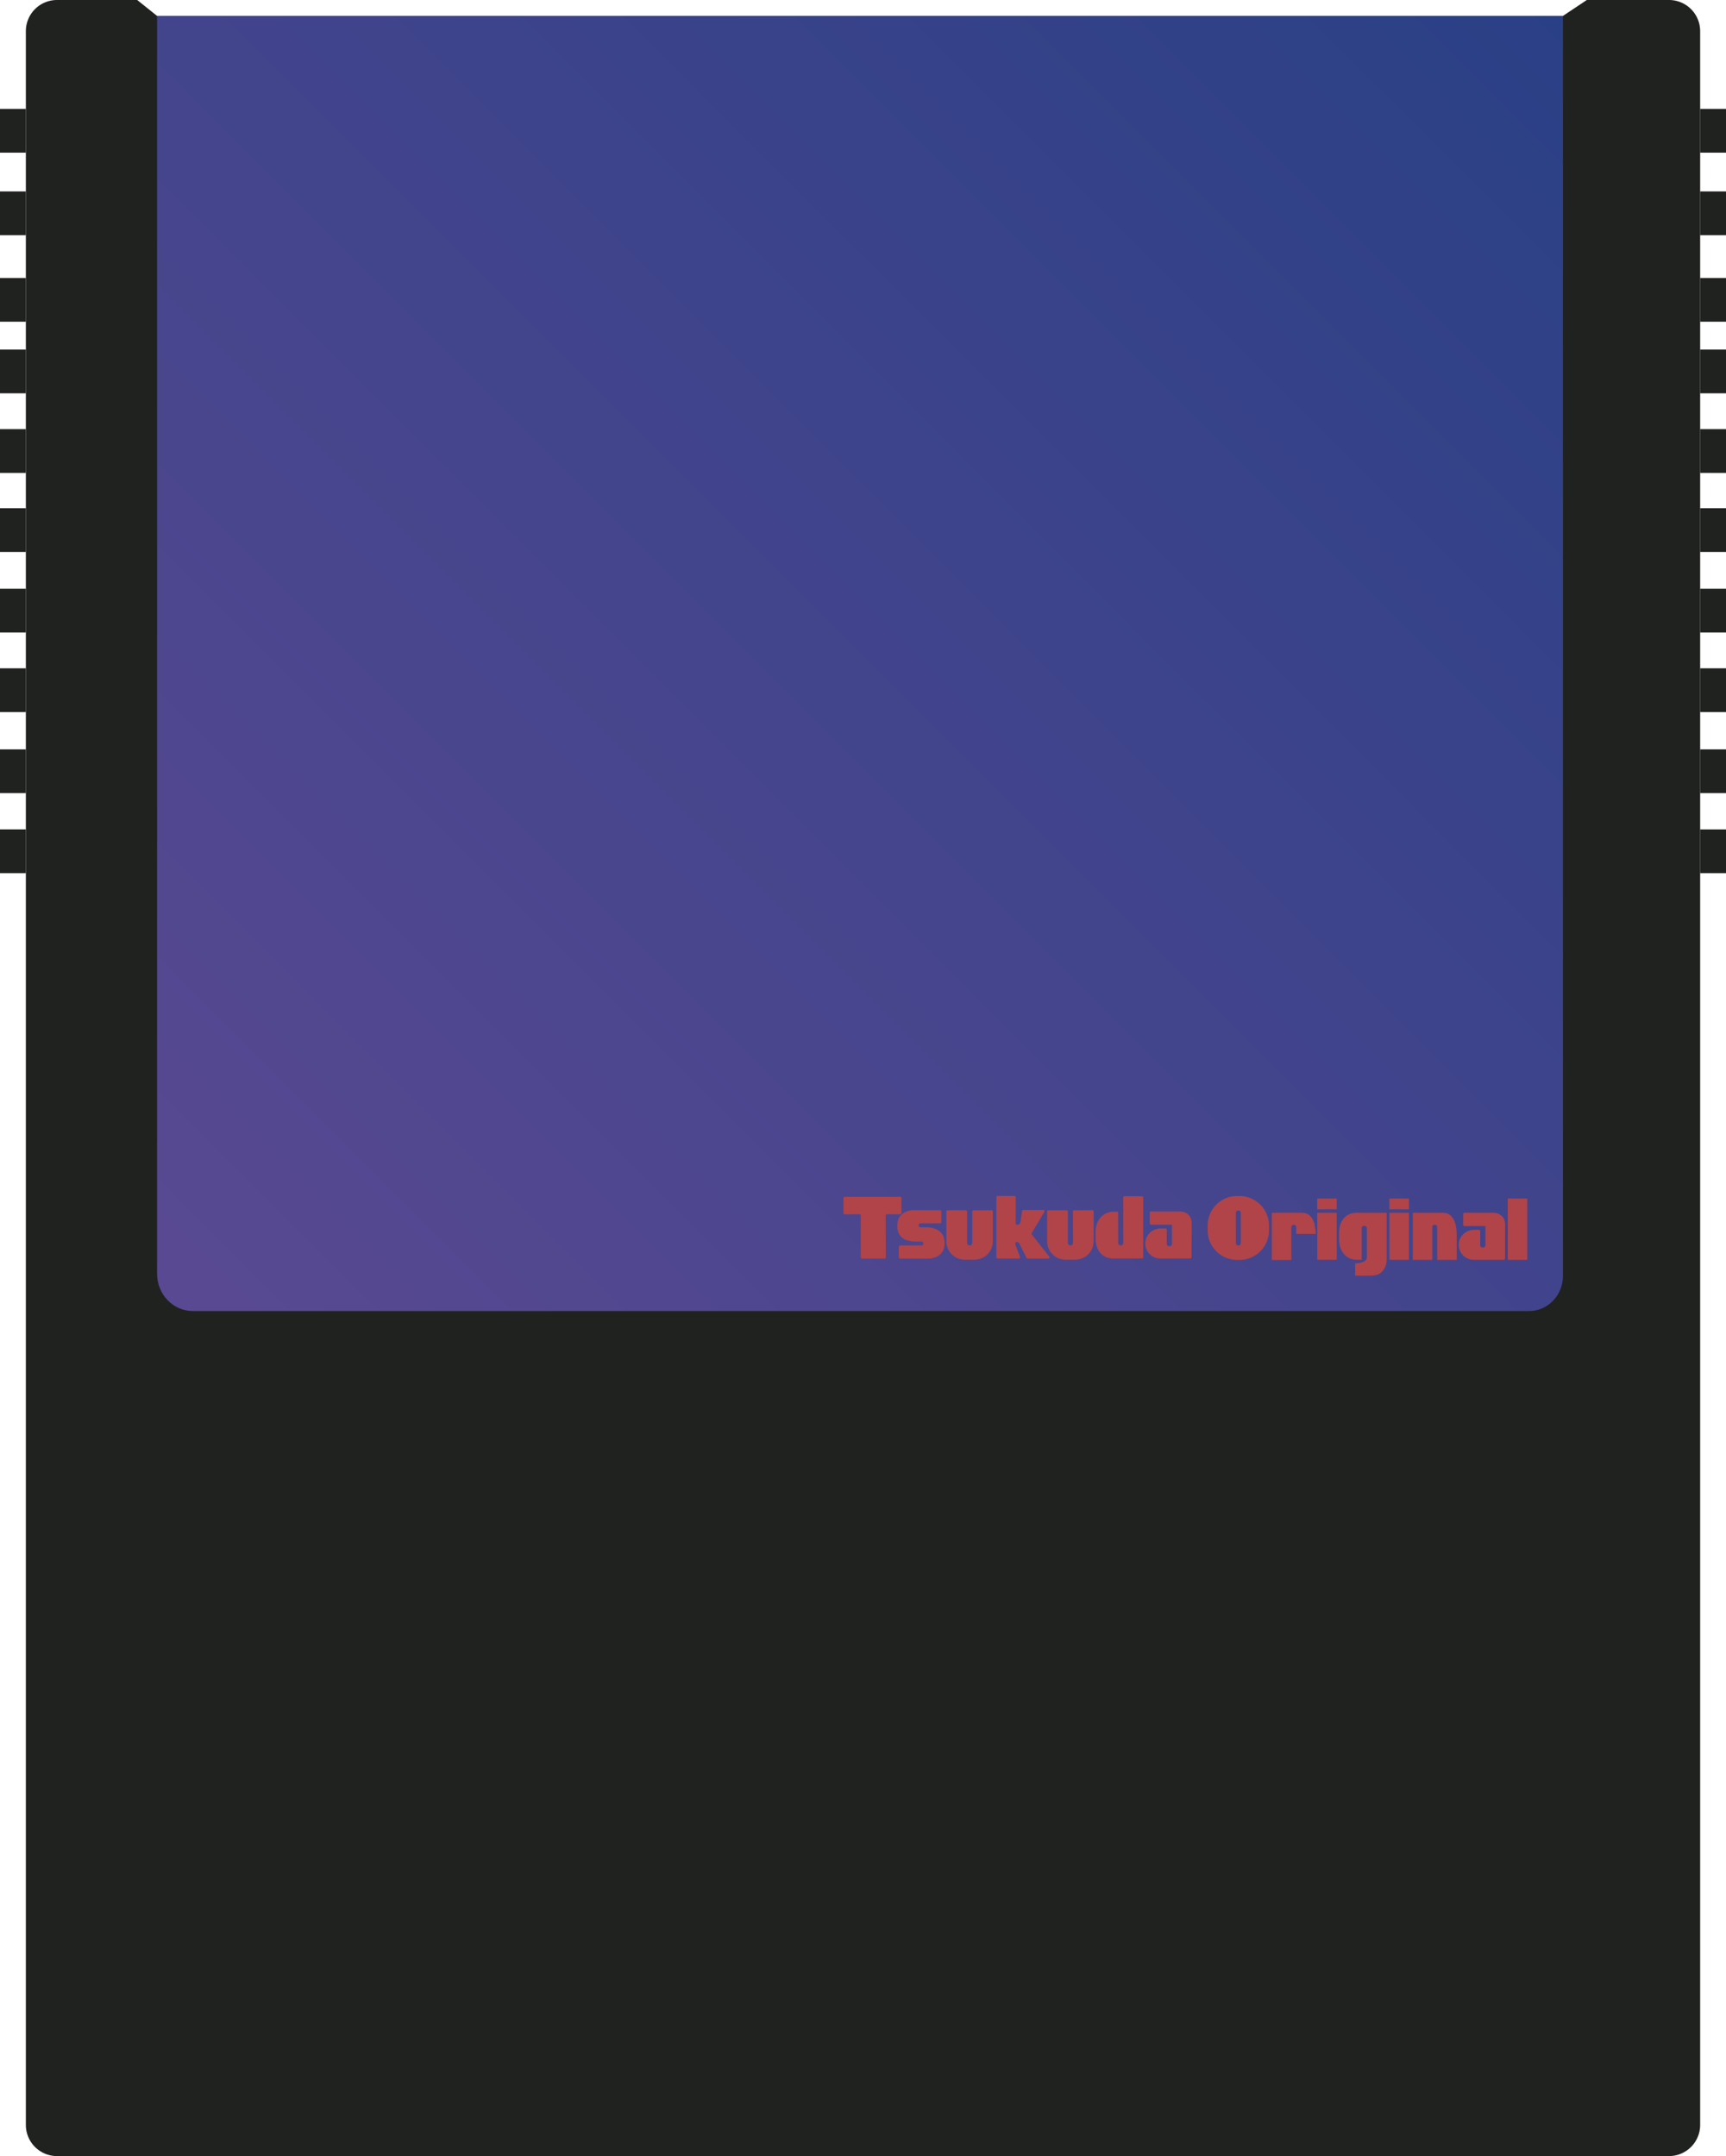
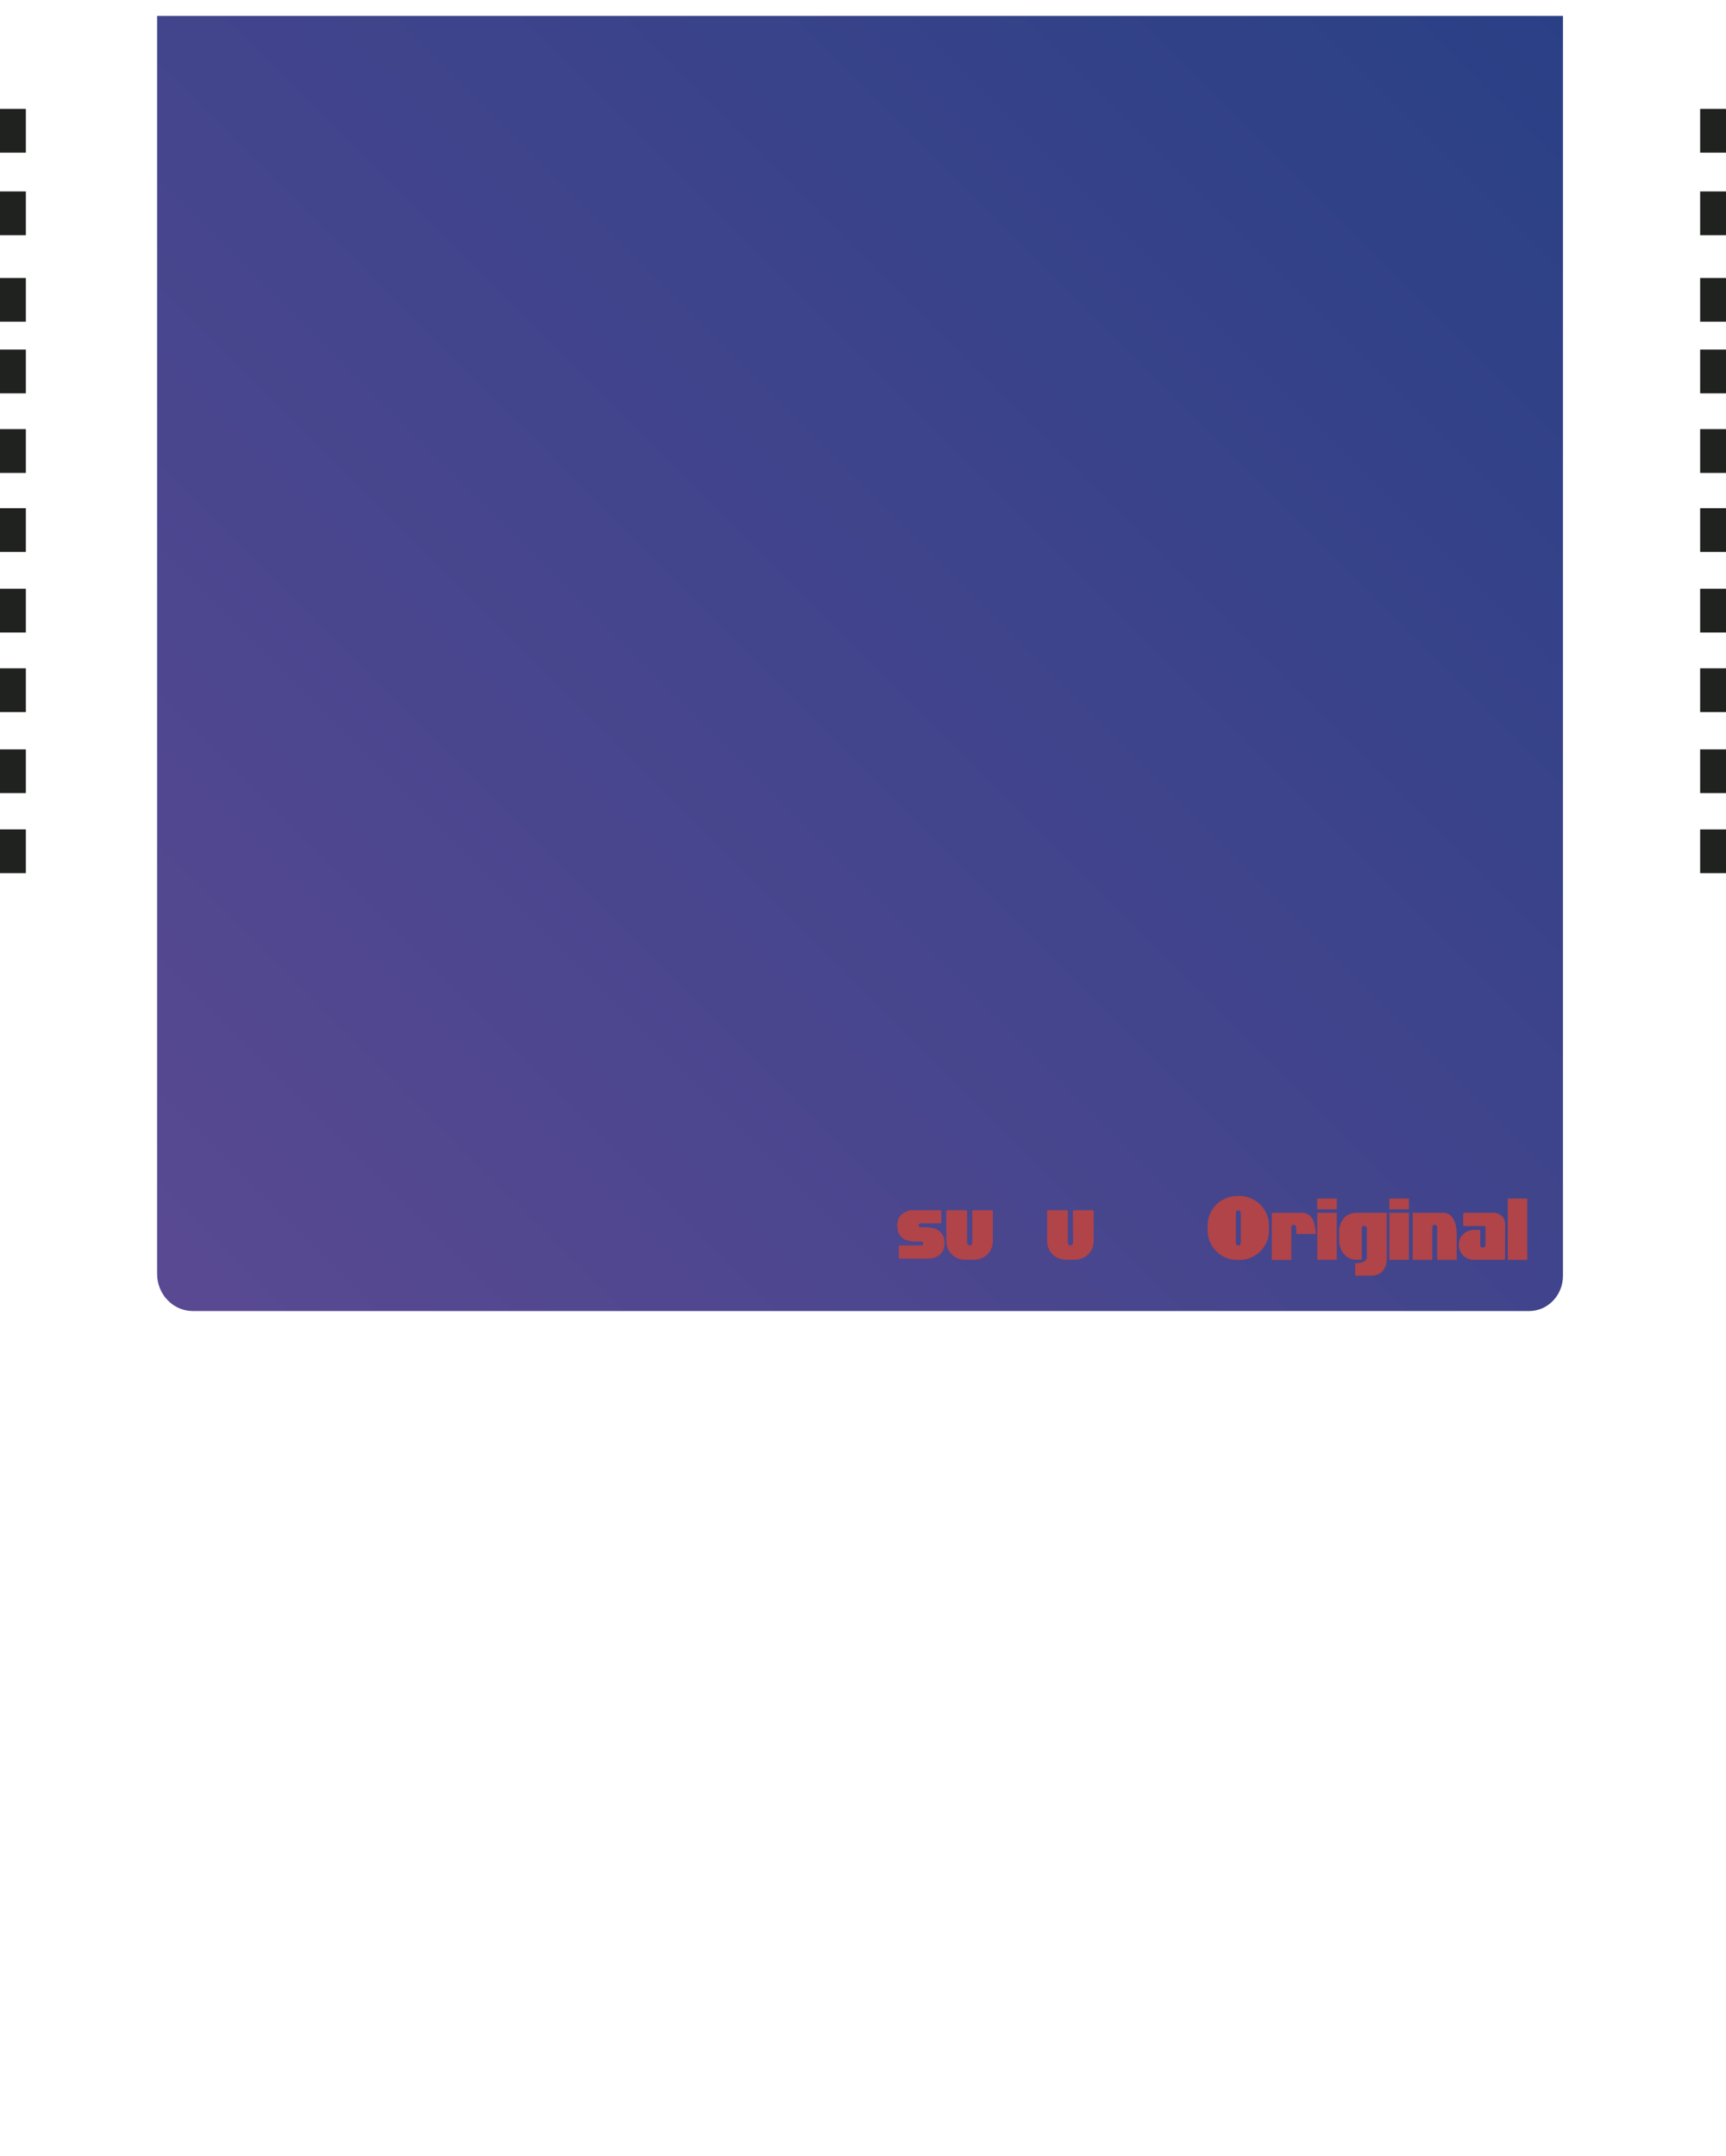
<svg xmlns="http://www.w3.org/2000/svg" viewBox="0 0 135.188 168.829">
-   <path d="M130.723 168.829H4.465a2.44 2.44 0 0 1-2.44-2.44V2.44A2.44 2.44 0 0 1 4.465 0h6.282l1.557 1.246h110.113L124.286 0h6.438a2.44 2.44 0 0 1 2.44 2.44v163.949a2.44 2.44 0 0 1-2.441 2.44z" fill="#20221f" />
  <linearGradient id="a" gradientUnits="userSpaceOnUse" x1="14.921" y1="103.602" x2="119.847" y2="-1.324">
    <stop offset="0" stop-color="#594992" />
    <stop offset="1" stop-color="#2a4086" />
  </linearGradient>
  <path d="M12.304 1.246v98.498c0 1.61 1.255 2.916 2.803 2.916h104.662c1.462 0 2.648-1.233 2.648-2.754V1.246" fill="url(#a)" />
  <path d="M0 64.946h2.025v3.426H0v-3.426zm0-2.842h2.025v-3.426H0v3.426zm0-6.347h2.025v-3.426H0v3.426zm0-6.23h2.025v-3.426H0v3.426zm0-6.307h2.025v-3.426H0v3.426zm0-12.421h2.025v-3.426H0v3.426zm0 6.23h2.025v-3.426H0v3.426zm0-11.837h2.025v-3.426H0v3.426zm0-6.775h2.025v-3.426H0v3.426zm0-6.463h2.025V8.527H0v3.427zm133.163 56.419h2.025v-3.426h-2.025v3.426zm0-6.269h2.025v-3.426h-2.025v3.426zm0-6.347h2.025v-3.426h-2.025v3.426zm0-6.23h2.025v-3.426h-2.025v3.426zm0-6.307h2.025v-3.426h-2.025v3.426zm0-12.421h2.025v-3.426h-2.025v3.426zm0 6.23h2.025v-3.426h-2.025v3.426zm0-11.837h2.025v-3.426h-2.025v3.426zm0-6.775h2.025v-3.426h-2.025v3.426zm0-6.463h2.025V8.527h-2.025v3.427z" fill="#20221f" />
  <g fill="#b04449">
-     <path d="M67.321 95.082h-1.159a.1.1 0 0 1-.099-.099v-1.168a.1.1 0 0 1 .099-.099h4.341a.1.1 0 0 1 .099.099v1.168a.1.1 0 0 1-.099.099H69.47a.1.1 0 0 0-.099.099l.009 3.273a.1.1 0 0 1-.099.099h-1.764a.1.1 0 0 1-.099-.099V95.18a.097.097 0 0 0-.097-.098z" />
    <path d="M71.679 94.765h1.949a.1.1 0 0 1 .099.099v.831a.1.1 0 0 1-.099.099h-1.526c-.096.013-.148.064-.154.154.006.096.058.148.154.154h.471s.332-.012.719.137c.185.076.348.197.473.353.141.173.215.42.221.74-.006.327-.08.577-.221.75a1.09 1.09 0 0 1-.473.353c-.005.002-.32.118-.509.118h-2.284a.1.1 0 0 1-.099-.099v-.831a.1.1 0 0 1 .099-.099h1.661c.098 0 .154-.052.154-.154 0-.098-.053-.154-.154-.154h-.48l-.204-.009c-.006 0-.248-.023-.506-.109a1.053 1.053 0 0 1-.473-.353c-.141-.179-.215-.432-.222-.759.006-.327.08-.577.222-.75.14-.171.297-.289.474-.353.005-.002.252-.118.499-.118h.209zm5.988 0a.1.1 0 0 1 .099.099v2.334c-.013.41-.154.75-.423 1.019-.275.269-.615.41-1.019.423h-.76c-.41-.013-.75-.154-1.019-.423s-.41-.609-.423-1.019v-2.334a.1.1 0 0 1 .099-.099h1.428a.1.1 0 0 1 .099.099v2.459c.013.121.08.189.202.202.121-.013.189-.08.202-.202v-2.459a.1.1 0 0 1 .099-.099h1.416zm7.893 0a.1.1 0 0 1 .099.099v2.334c-.013.41-.154.75-.423 1.019-.275.269-.615.41-1.019.423h-.76c-.41-.013-.75-.154-1.019-.423s-.41-.609-.423-1.019v-2.334a.1.1 0 0 1 .099-.099h1.428a.1.1 0 0 1 .099.099v2.459c.013.121.08.189.202.202.121-.013.189-.08.202-.202l-.009-2.459a.1.1 0 0 1 .099-.099h1.425z" />
-     <path d="M79.939 95.646l.111-.815a.097.097 0 0 1 .098-.085h1.567c.077 0 .124.084.084.149l-.99 1.657a.098.098 0 0 0 .007.111l1.361 1.729a.098.098 0 0 1-.017.138.1.1 0 0 1-.06.021h-1.611a.1.1 0 0 1-.088-.054l-.566-1.124c-.011-.021-.095-.159-.226-.114-.141.05-.054.266-.052.272l.331.886a.099.099 0 0 1-.093.133l-1.653-.008a.098.098 0 0 1-.098-.098v-4.698a.1.1 0 0 1 .099-.099h1.313a.1.1 0 0 1 .099.099v2.064c0 .062.055.097.118.097.24.002.264-.253.266-.261zm8.046 1.677l-.009-3.555a.1.1 0 0 1 .099-.099h1.369a.1.1 0 0 1 .099.099v4.677a.1.1 0 0 1-.099.099h-2.276c-.436-.013-.769-.163-1-.452-.237-.295-.356-.66-.356-1.096v-.559c.006-.443.135-.808.385-1.096.25-.295.593-.449 1.029-.461h.257a.1.1 0 0 1 .099.099v2.344c.013.121.08.189.202.202.121-.014.188-.081.201-.202zm3.788-1.423H90.15a.1.1 0 0 1-.099-.099v-.841a.1.1 0 0 1 .099-.099h2.275c.223 0 .379.078.384.08a.816.816 0 0 1 .357.275c.109.129.166.323.173.586l-.009 2.642a.1.1 0 0 1-.099.099h-2.353a1.166 1.166 0 0 1-1.173-1.173c.006-.334.121-.609.346-.827.218-.218.494-.334.827-.346h.411a.1.1 0 0 1 .099.099v1.084c0 .123.08.202.202.202.125 0 .202-.078.202-.202v-1.471l-.019-.009z" />
  </g>
  <path d="M104.701 93.852v.846h-1.529v-.846h1.529zm5.653 0v.846h-1.529v-.846h1.529zm-3.499 2.134c-.177 0-.202.144-.202.202v2.461h-.356c-.436-.006-.779-.157-1.029-.452-.25-.289-.378-.654-.385-1.096v-.587c0-.436.118-.801.356-1.096.237-.289.57-.439 1-.452h2.375v3.605s.019.342-.135.663a1.279 1.279 0 0 1-.356.452c-.173.129-.417.196-.73.202h-1.25v-.962l.241-.019c.148-.013.295-.054.443-.125a.371.371 0 0 0 .231-.327v-2.27c-.001.003.004-.199-.203-.199zm-3.798.635h-1.529v-.519s.001-.192-.192-.192c-.167 0-.192.135-.192.192v2.558h-1.529v-3.692h2.365c.282.006.497.093.645.26.154.16.26.349.317.567l.106.567.009.259zm7.596-1.654h2.365c.282.006.497.093.645.26.154.16.253.351.317.567.117.393.115.827.115.827v2.029h-1.529v-2.548s.013-.192-.192-.192c-.136 0-.192.069-.192.192v2.548h-1.529v-3.683zm-5.952 0v3.682h-1.529v-3.682h1.529zm5.653 0v3.682h-1.529v-3.682h1.529zm9.27-1.115v4.798h-1.529v-4.798h1.529zm-3.299 2.153h-1.623a.1.1 0 0 1-.099-.099v-.841a.1.1 0 0 1 .099-.099h2.275c.222 0 .379.078.384.08a.816.816 0 0 1 .357.275c.109.129.166.323.173.586l-.009 2.642a.1.1 0 0 1-.099.099h-2.352a1.166 1.166 0 0 1-1.173-1.173c.006-.334.121-.609.346-.827.218-.218.494-.334.827-.346h.411a.1.1 0 0 1 .099.099v1.084c0 .123.08.202.202.202.125 0 .202-.078.202-.202v-1.471l-.02-.009zM97.079 93.65h-.178a2.321 2.321 0 0 0-2.315 2.315v.38a2.321 2.321 0 0 0 2.315 2.315h.178a2.321 2.321 0 0 0 2.315-2.315v-.38a2.32 2.32 0 0 0-2.315-2.315zm.104 3.687c-.006.115-.07.18-.192.192-.115-.013-.18-.077-.192-.192v-2.365c.013-.121.077-.186.192-.192a.164.164 0 0 1 .135.058.17.17 0 0 1 .058.135c-.001-.001-.001 2.364-.001 2.364z" fill="#b04449" />
</svg>